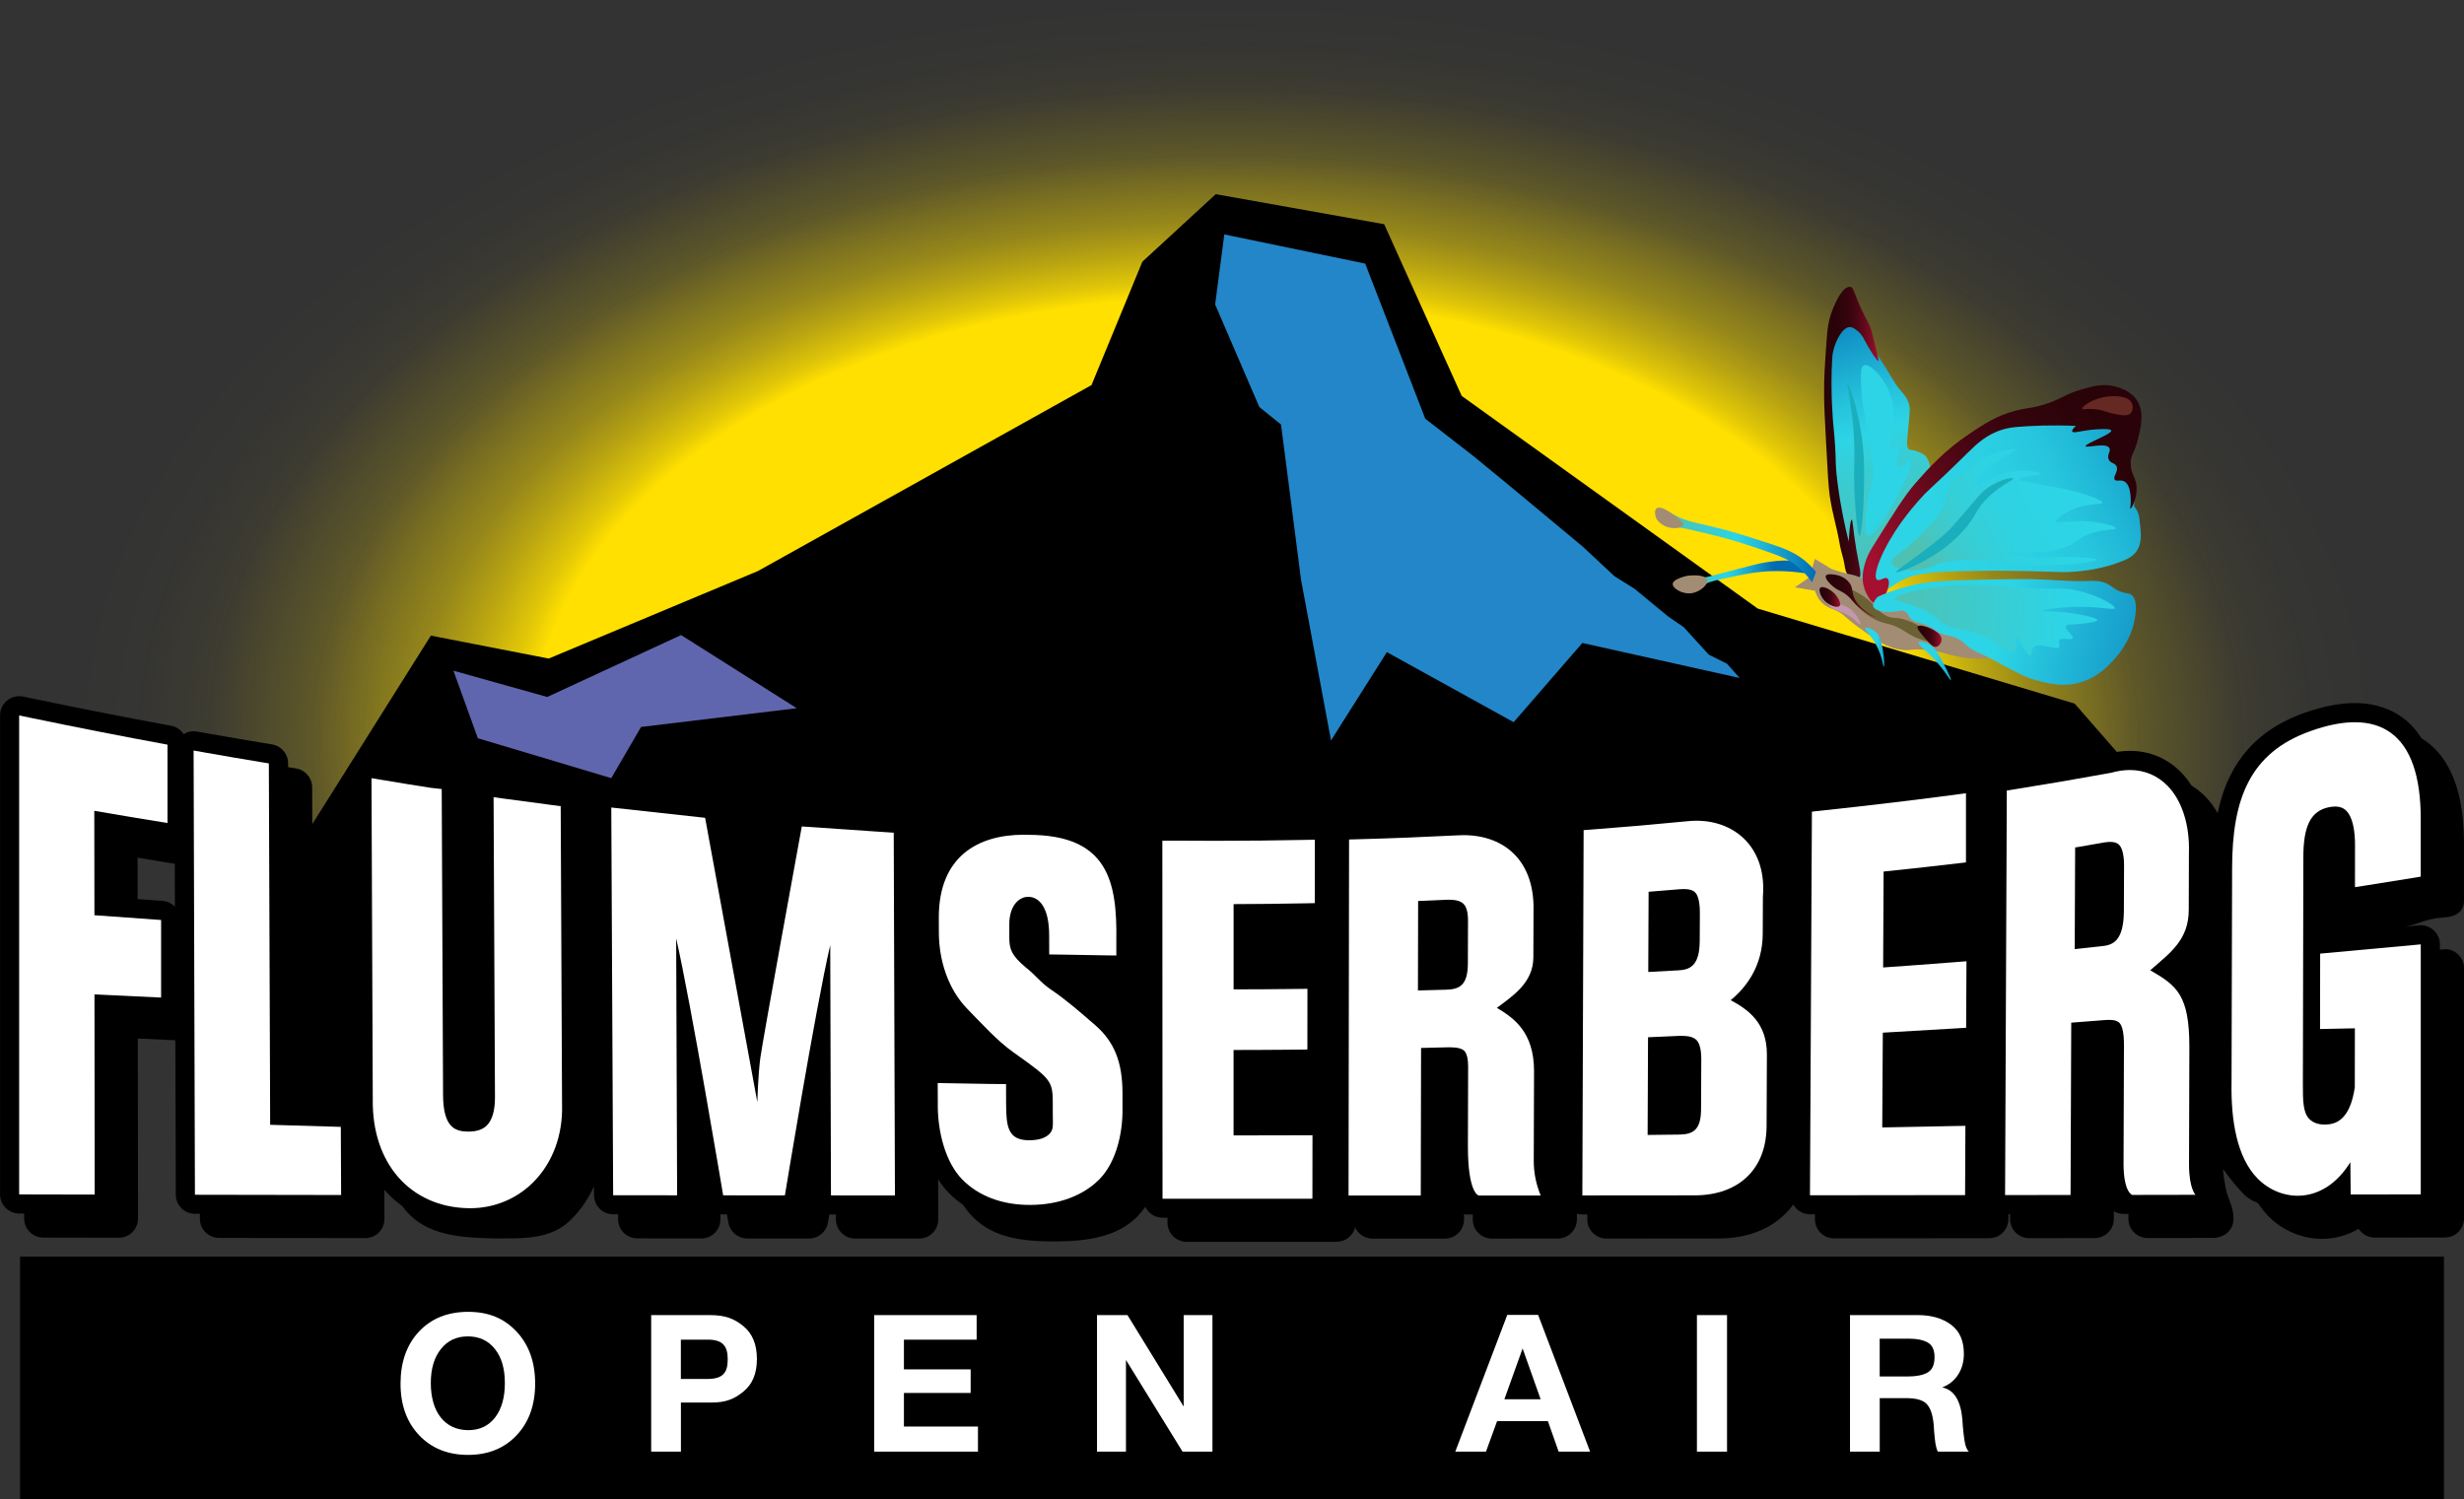
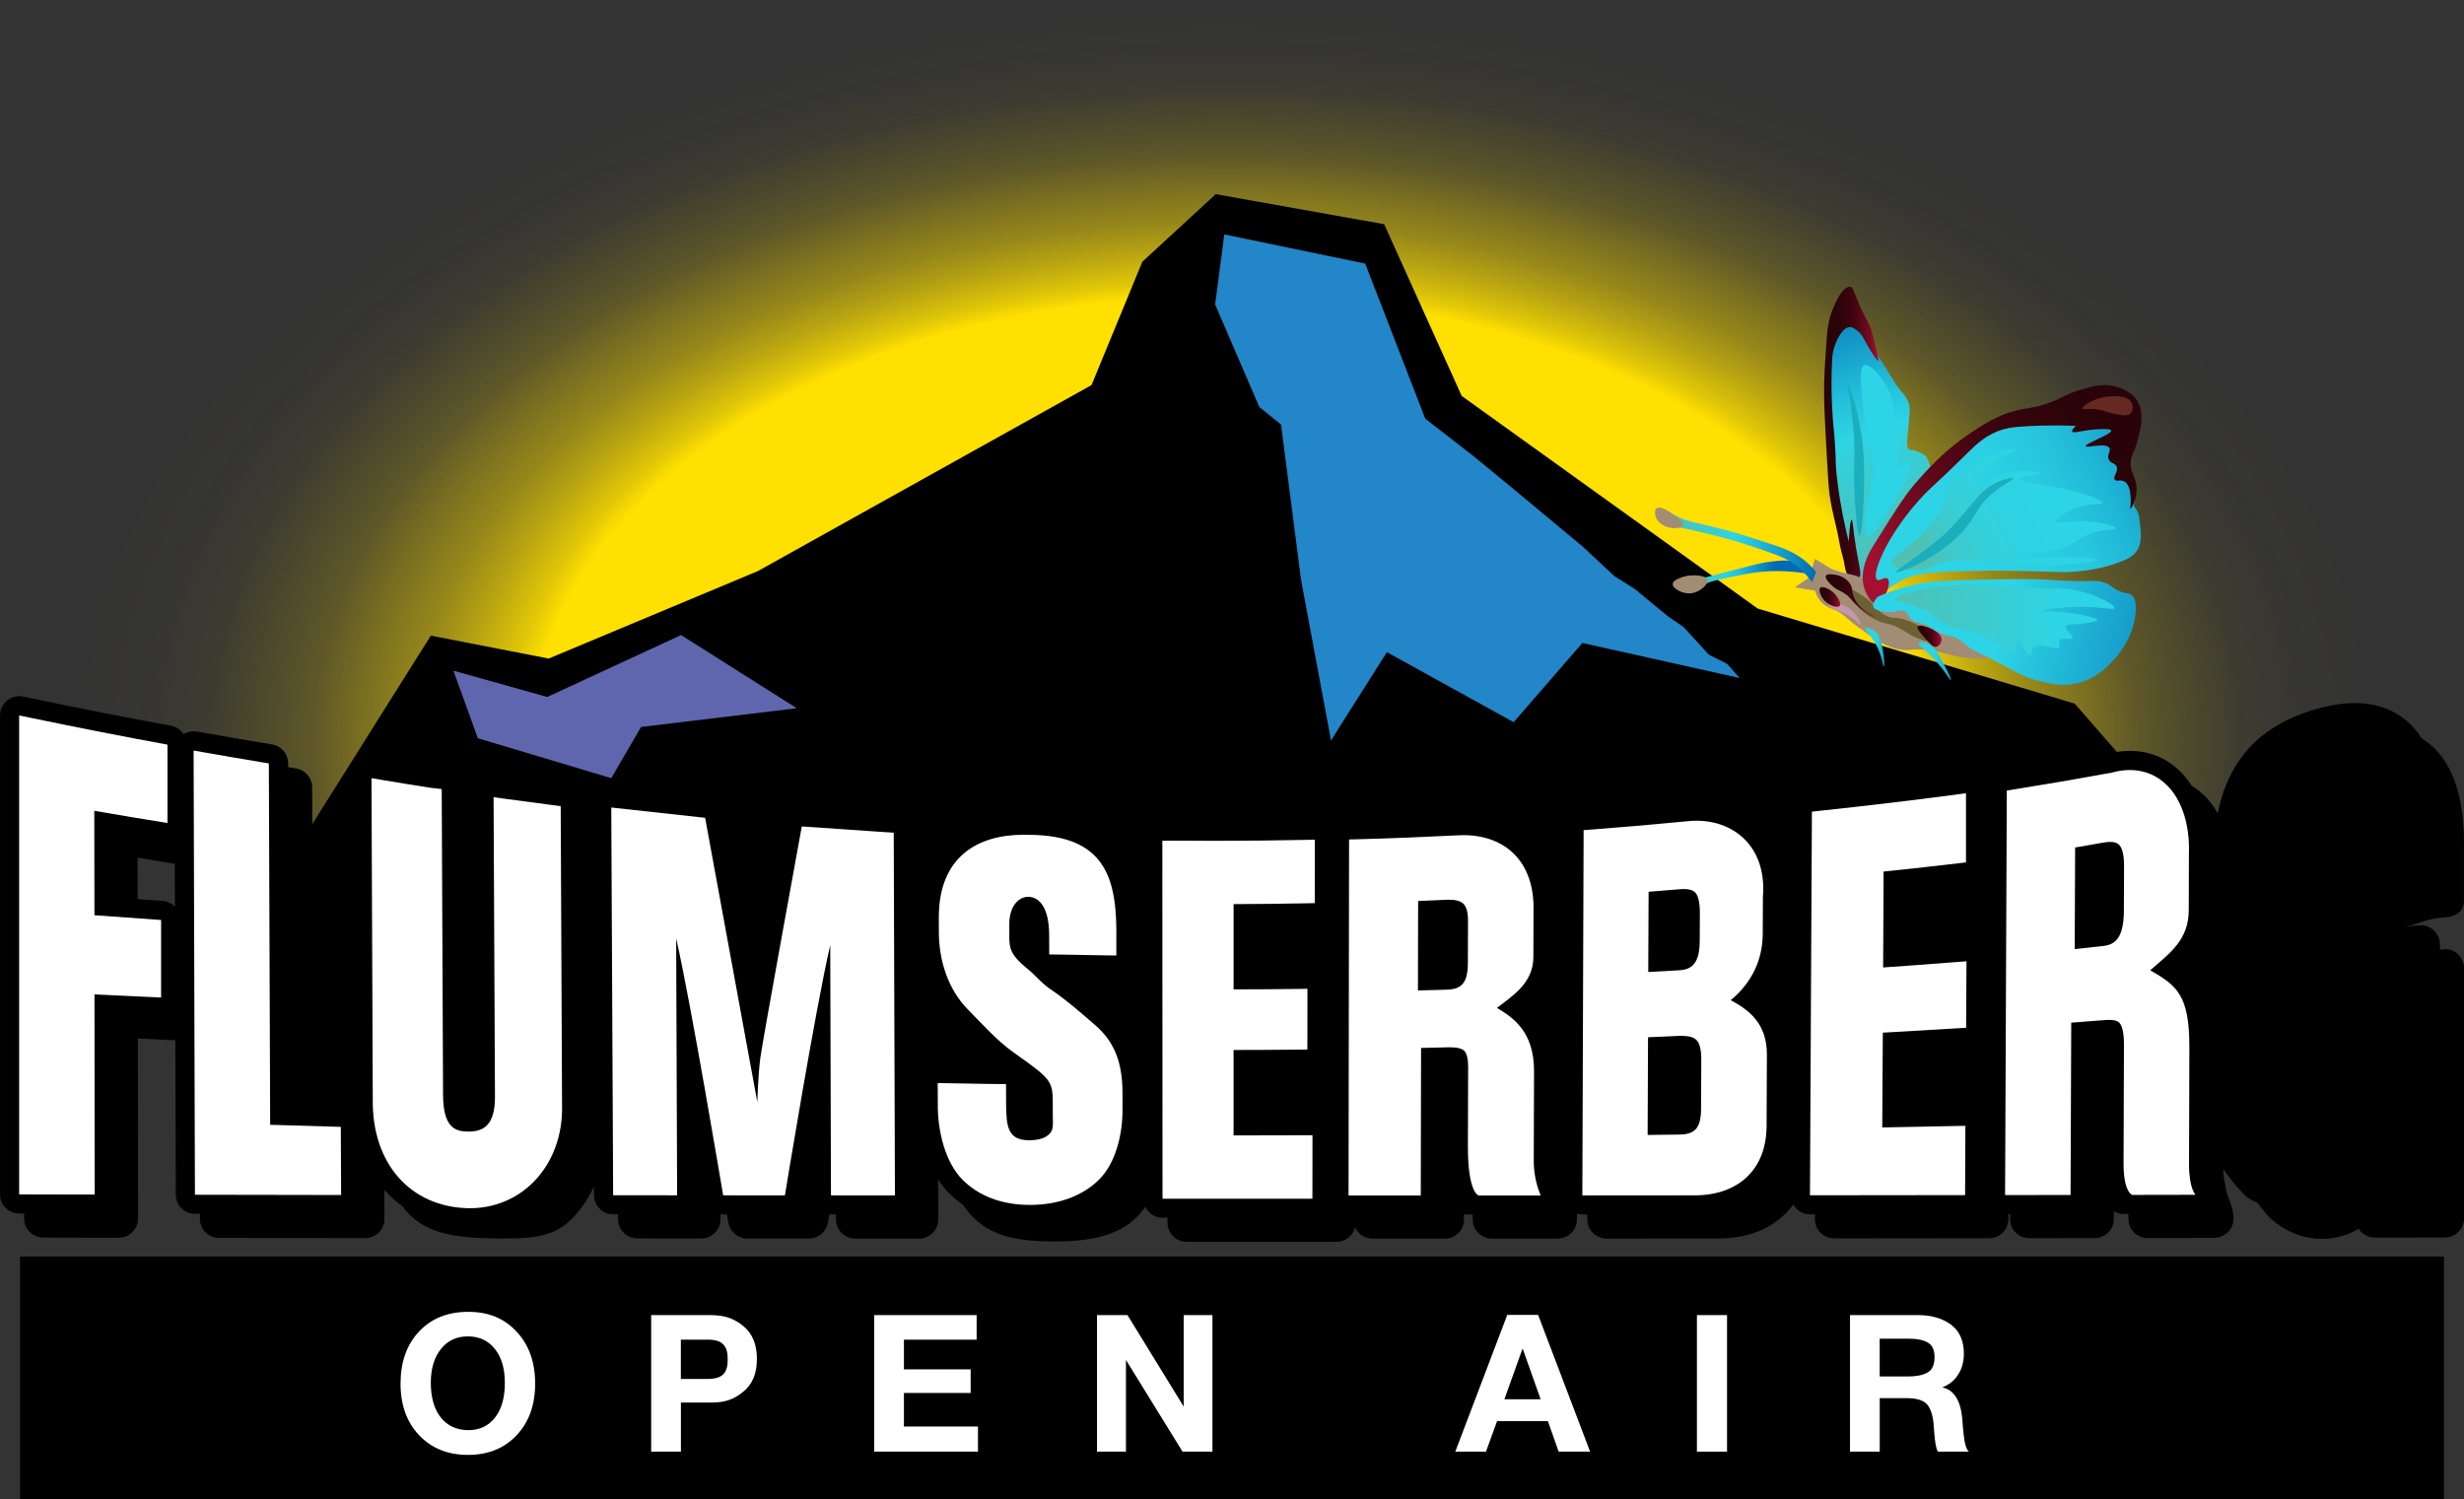
<svg xmlns="http://www.w3.org/2000/svg" id="logo" version="1.1" viewBox="0 0 1080 657.18">
  <rect x="0" y="0" width="1080" height="657.18" fill="#333333" stroke="none" />
  <defs>
    <style> .st0 { fill: none; } .st1 { fill: #652822; } .st2 { fill: url(#Unbenannter_Verlauf); } .st3 { fill: url(#Unbenannter_Verlauf_2); } .st4 { fill: url(#Unbenannter_Verlauf_4); } .st5 { fill: url(#Unbenannter_Verlauf_3); } .st6 { fill: url(#Unbenannter_Verlauf_8); } .st7 { fill: url(#Unbenannter_Verlauf_6); } .st8 { fill: url(#Unbenannter_Verlauf_7); } .st9 { fill: url(#Unbenannter_Verlauf_5); } .st10 { fill: url(#Unbenannter_Verlauf_9); } .st11 { fill: #6b6133; } .st12 { fill: #c596af; } .st13 { fill: #a28c73; } .st14 { fill: #fff; } .st15 { fill: #2386c8; } .st16 { fill: #6066ae; } .st17 { fill: url(#Unbenannter_Verlauf_14); } .st18 { fill: url(#Unbenannter_Verlauf_15); } .st19 { fill: url(#Unbenannter_Verlauf_12); } .st20 { fill: url(#Unbenannter_Verlauf_13); } .st21 { fill: url(#Unbenannter_Verlauf_16); } .st22 { fill: url(#Unbenannter_Verlauf_10); } .st23 { fill: url(#Unbenannter_Verlauf_11); } .st24 { clip-path: url(#clippath); } .st25 { fill: #1baebc; } </style>
    <clipPath id="clippath">
      <rect class="st0" x="0" y="-142.82" width="1080" height="508.73" />
    </clipPath>
    <radialGradient id="Unbenannter_Verlauf" data-name="Unbenannter Verlauf" cx="614.44" cy="189.65" fx="614.44" fy="189.65" r="324.6" gradientTransform="translate(-421.42 514.25) scale(1.56 -1)" gradientUnits="userSpaceOnUse">
      <stop offset=".6" stop-color="#ffe000" />
      <stop offset=".62" stop-color="#ffe000" stop-opacity=".86" />
      <stop offset=".66" stop-color="#ffe000" stop-opacity=".66" />
      <stop offset=".7" stop-color="#ffe000" stop-opacity=".49" />
      <stop offset=".75" stop-color="#ffe000" stop-opacity=".34" />
      <stop offset=".79" stop-color="#ffe000" stop-opacity=".21" />
      <stop offset=".84" stop-color="#ffe000" stop-opacity=".12" />
      <stop offset=".88" stop-color="#ffe000" stop-opacity=".05" />
      <stop offset=".94" stop-color="#ffe000" stop-opacity=".01" />
      <stop offset="1" stop-color="#ffe000" stop-opacity="0" />
    </radialGradient>
    <linearGradient id="Unbenannter_Verlauf_2" data-name="Unbenannter Verlauf 2" x1="734.46" y1="261.49" x2="792.87" y2="261.49" gradientTransform="translate(0 514.25) scale(1 -1)" gradientUnits="userSpaceOnUse">
      <stop offset="0" stop-color="#4bc3b9" />
      <stop offset=".11" stop-color="#46c5bf" />
      <stop offset=".26" stop-color="#39ccd2" />
      <stop offset=".38" stop-color="#2dd4e5" />
      <stop offset=".46" stop-color="#25c2dc" />
      <stop offset=".61" stop-color="#1294c6" />
      <stop offset=".74" stop-color="#016bb3" />
    </linearGradient>
    <linearGradient id="Unbenannter_Verlauf_3" data-name="Unbenannter Verlauf 3" x1="835.71" y1="266.69" x2="798.44" y2="387.02" gradientTransform="translate(0 514.25) scale(1 -1)" gradientUnits="userSpaceOnUse">
      <stop offset="0" stop-color="#4bc3b9" />
      <stop offset=".14" stop-color="#46c5bf" />
      <stop offset=".34" stop-color="#39ccd2" />
      <stop offset=".48" stop-color="#2dd4e5" />
      <stop offset=".6" stop-color="#25c2dc" />
      <stop offset=".82" stop-color="#1294c6" />
      <stop offset="1" stop-color="#016bb3" />
    </linearGradient>
    <linearGradient id="Unbenannter_Verlauf_4" data-name="Unbenannter Verlauf 4" x1="799.53" y1="324.55" x2="823.38" y2="324.55" gradientTransform="translate(0 514.25) scale(1 -1)" gradientUnits="userSpaceOnUse">
      <stop offset="0" stop-color="#270309" />
      <stop offset=".23" stop-color="#2a0309" />
      <stop offset=".41" stop-color="#33040c" />
      <stop offset=".56" stop-color="#430511" />
      <stop offset=".7" stop-color="#5a0818" />
      <stop offset=".84" stop-color="#780b22" />
      <stop offset=".97" stop-color="#9b0f2d" />
      <stop offset="1" stop-color="#a51030" />
    </linearGradient>
    <linearGradient id="Unbenannter_Verlauf_5" data-name="Unbenannter Verlauf 5" x1="801.16" y1="356.27" x2="855.13" y2="245.64" gradientTransform="translate(0 514.25) scale(1 -1)" gradientUnits="userSpaceOnUse">
      <stop offset=".54" stop-color="#2dd4e5" />
      <stop offset=".69" stop-color="#2fd2e1" />
      <stop offset=".81" stop-color="#35cfd8" />
      <stop offset=".91" stop-color="#40c9c8" />
      <stop offset="1" stop-color="#4fc1b3" />
    </linearGradient>
    <linearGradient id="Unbenannter_Verlauf_6" data-name="Unbenannter Verlauf 6" x1="727.19" y1="274.95" x2="796.02" y2="274.95" gradientTransform="translate(0 514.25) scale(1 -1)" gradientUnits="userSpaceOnUse">
      <stop offset="0" stop-color="#4bc3b9" />
      <stop offset=".14" stop-color="#46c5bf" />
      <stop offset=".34" stop-color="#39ccd2" />
      <stop offset=".48" stop-color="#2dd4e5" />
      <stop offset=".6" stop-color="#25c2dc" />
      <stop offset=".82" stop-color="#1294c6" />
      <stop offset="1" stop-color="#016bb3" />
    </linearGradient>
    <linearGradient id="Unbenannter_Verlauf_7" data-name="Unbenannter Verlauf 7" x1="840.44" y1="235.36" x2="851.03" y2="235.36" gradientTransform="translate(0 514.25) scale(1 -1)" gradientUnits="userSpaceOnUse">
      <stop offset="0" stop-color="#270309" />
      <stop offset=".23" stop-color="#2a0309" />
      <stop offset=".41" stop-color="#33040c" />
      <stop offset=".56" stop-color="#430511" />
      <stop offset=".7" stop-color="#5a0818" />
      <stop offset=".84" stop-color="#780b22" />
      <stop offset=".97" stop-color="#9b0f2d" />
      <stop offset="1" stop-color="#a51030" />
    </linearGradient>
    <linearGradient id="Unbenannter_Verlauf_8" data-name="Unbenannter Verlauf 8" x1="797.52" y1="252.58" x2="806.58" y2="252.58" gradientTransform="translate(0 514.25) scale(1 -1)" gradientUnits="userSpaceOnUse">
      <stop offset="0" stop-color="#270309" />
      <stop offset=".23" stop-color="#2a0309" />
      <stop offset=".41" stop-color="#33040c" />
      <stop offset=".56" stop-color="#430511" />
      <stop offset=".7" stop-color="#5a0818" />
      <stop offset=".84" stop-color="#780b22" />
      <stop offset=".97" stop-color="#9b0f2d" />
      <stop offset="1" stop-color="#a51030" />
    </linearGradient>
    <linearGradient id="Unbenannter_Verlauf_9" data-name="Unbenannter Verlauf 9" x1="800.22" y1="253.12" x2="822.04" y2="253.12" gradientTransform="translate(0 514.25) scale(1 -1)" gradientUnits="userSpaceOnUse">
      <stop offset="0" stop-color="#270309" />
      <stop offset=".23" stop-color="#2a0309" />
      <stop offset=".41" stop-color="#33040c" />
      <stop offset=".56" stop-color="#430511" />
      <stop offset=".7" stop-color="#5a0818" />
      <stop offset=".84" stop-color="#780b22" />
      <stop offset=".97" stop-color="#9b0f2d" />
      <stop offset="1" stop-color="#a51030" />
    </linearGradient>
    <linearGradient id="Unbenannter_Verlauf_10" data-name="Unbenannter Verlauf 10" x1="831.49" y1="264.19" x2="962.24" y2="325.59" gradientTransform="translate(0 514.25) scale(1 -1)" gradientUnits="userSpaceOnUse">
      <stop offset=".18" stop-color="#2dd4e5" />
      <stop offset=".38" stop-color="#2bd0e3" />
      <stop offset=".54" stop-color="#27c7de" />
      <stop offset=".67" stop-color="#20b7d7" />
      <stop offset=".8" stop-color="#17a0cc" />
      <stop offset=".92" stop-color="#0b83be" />
      <stop offset="1" stop-color="#016bb3" />
    </linearGradient>
    <linearGradient id="Unbenannter_Verlauf_11" data-name="Unbenannter Verlauf 11" x1="952.9" y1="340.18" x2="823.16" y2="263.06" gradientTransform="translate(0 514.25) scale(1 -1)" gradientUnits="userSpaceOnUse">
      <stop offset="0" stop-color="#270309" />
      <stop offset=".23" stop-color="#2a0309" />
      <stop offset=".41" stop-color="#33040c" />
      <stop offset=".56" stop-color="#430511" />
      <stop offset=".7" stop-color="#5a0818" />
      <stop offset=".84" stop-color="#780b22" />
      <stop offset=".97" stop-color="#9b0f2d" />
      <stop offset="1" stop-color="#a51030" />
    </linearGradient>
    <linearGradient id="Unbenannter_Verlauf_12" data-name="Unbenannter Verlauf 12" x1="943.82" y1="316.19" x2="845.42" y2="266.3" gradientTransform="translate(0 514.25) scale(1 -1)" gradientUnits="userSpaceOnUse">
      <stop offset=".47" stop-color="#2dd4e5" />
      <stop offset=".65" stop-color="#2fd2e1" />
      <stop offset=".78" stop-color="#35cfd8" />
      <stop offset=".9" stop-color="#40c9c8" />
      <stop offset="1" stop-color="#4fc1b3" />
    </linearGradient>
    <linearGradient id="Unbenannter_Verlauf_13" data-name="Unbenannter Verlauf 13" x1="855.45" y1="249.17" x2="983.18" y2="220.39" gradientTransform="translate(0 514.25) scale(1 -1)" gradientUnits="userSpaceOnUse">
      <stop offset=".18" stop-color="#2dd4e5" />
      <stop offset="1" stop-color="#016bb3" />
    </linearGradient>
    <linearGradient id="Unbenannter_Verlauf_14" data-name="Unbenannter Verlauf 14" x1="918.9" y1="240.33" x2="828.17" y2="245.53" gradientTransform="translate(0 514.25) scale(1 -1)" gradientUnits="userSpaceOnUse">
      <stop offset=".18" stop-color="#2dd4e5" />
      <stop offset="1" stop-color="#4fc1b3" />
    </linearGradient>
    <linearGradient id="Unbenannter_Verlauf_15" data-name="Unbenannter Verlauf 15" x1="844.6" y1="225.47" x2="864.25" y2="221.04" gradientTransform="translate(0 514.25) scale(1 -1)" gradientUnits="userSpaceOnUse">
      <stop offset=".18" stop-color="#2dd4e5" />
      <stop offset="1" stop-color="#016bb3" />
    </linearGradient>
    <linearGradient id="Unbenannter_Verlauf_16" data-name="Unbenannter Verlauf 16" x1="819.41" y1="231.19" x2="832.6" y2="228.22" gradientTransform="translate(0 514.25) scale(1 -1)" gradientUnits="userSpaceOnUse">
      <stop offset=".18" stop-color="#2dd4e5" />
      <stop offset="1" stop-color="#016bb3" />
    </linearGradient>
  </defs>
  <g id="radial_gradient">
    <g class="st24">
      <g id="g53">
        <ellipse id="ellipse53" class="st2" cx="540" cy="324.6" rx="507.89" ry="324.6" />
      </g>
    </g>
    <rect id="rect96" x="105.23" y="408.54" width="824.08" height="93.38" />
  </g>
  <g id="logo1" data-name="logo">
    <g id="g96">
      <g id="g54">
        <path id="path53" d="M188.83,278.64l-97.81,155.52s431.39,24.74,868.61-19.89v-48.2l-50.27-57.65-138.93-41.66-129.74-93.2-33.99-75.29-73.83-13.16-32.16,29.6-22.29,54.09-146.19,81.5-91.73,38.37-51.67-10.05h0Z" />
        <polygon id="polygon53" class="st16" points="198.75 293.99 209.44 323.6 267.93 341.09 280.98 318.66 349.23 310.44 298.52 278.37 239.86 305.51 198.75 293.99" />
        <polygon id="polygon54" class="st15" points="532.61 133.46 536.63 102.76 598.39 115.55 624.71 183.53 645.9 199.98 662.35 213.5 693.56 239.45 707.67 252.6 716.44 258.09 731.06 270.15 738 274.9 748.97 286.96 757.01 290.98 762.49 297.19 693.56 281.84 663.45 316.56 607.89 285.86 587.06 318.76 583.41 324.6 570.25 254.07 564.04 205.82 561.48 186.09 551.98 178.41 532.61 133.46" />
      </g>
      <rect id="rect54" x="675.27" y="389.7" width="375.16" height="68.29" />
      <path id="path54" d="M1071.59,416.12c-.26,0-.51.01-.77.04l-1.38.13v-2.31c0-2.36-.99-4.62-2.74-6.21-1.56-1.42-3.58-2.2-5.67-2.2-.26,0-.51.01-.77.04l-6.11.56c5.13-.81,7.57-2.68,13.83-3.7l5.25-.54c4.06-.66,6.75-2.97,6.75-7.09v-25.37c0-26.87-8.67-39.81-18.59-45.84-8.07-12.84-20.53-15.45-29.27-15.45-6.7,0-14.25,1.49-22.44,4.43-24.25,8.71-33.95,25.82-37.64,43.81-1.52-2.66-3.3-5.07-5.32-7.16-1.89-1.96-3.98-3.59-6.19-4.96-1.3-2.04-2.75-3.92-4.36-5.59-6.06-6.27-13.89-9.58-22.64-9.58-3.26,0-6.63.47-10.03,1.4-13.88,2.54-27.91,4.94-41.71,7.13l-3.53.56c-4.07.65-7.07,4.15-7.09,8.27v3.44s-.08,0-.11,0l-.75.11c-.07.01-.15.02-.22.03v-2.36c0-2.43-1.05-4.75-2.89-6.34-1.54-1.34-3.5-2.06-5.52-2.06-.39,0-.78.03-1.17.08l-.75.11c-19.6,2.64-40.12,5.1-62.77,7.52l-3.74.41c-4.25.46-7.48,4.04-7.5,8.31l-.11,22.29c-1.03-1.56-2.17-3.05-3.45-4.44-2.04-2.22-4.34-4.14-6.86-5.75-1.09-1.7-2.31-3.31-3.69-4.81-6.92-7.54-16.88-11.69-28.06-11.69-1.72,0-3.44.1-5.13.29-13.65,1.34-27.49,2.54-41.11,3.57l-3.87.29c-4.38.33-7.76,3.97-7.78,8.35l-.08,22.31c-1.46-2.53-3.2-4.85-5.23-6.92-1.86-1.9-3.92-3.56-6.15-4.98-1.28-2.01-2.75-3.88-4.41-5.57-7.05-7.21-16.89-11.02-28.44-11.02-1.16,0-2.38.04-3.4.11-14.19.73-28.61,1.29-42.87,1.68l-4.08.11c-3.2.09-5.94,1.96-7.29,4.65-.41-.79-.94-1.53-1.58-2.16-1.57-1.54-3.69-2.4-5.88-2.4-.06,0-4.47.09-4.47.09-12.52.26-25.71.4-39.19.4-6.28,0-12.57-.03-18.85-.08-.02,0-4.4.04-4.4.04-4.61.05-8.32,3.8-8.32,8.41v17.23c-1.29-2.08-2.79-4.05-4.57-5.86-1.83-1.86-3.86-3.48-6.1-4.89-1.27-2-2.73-3.91-4.45-5.66-7.82-7.94-19.34-11.8-35.22-11.8-.25,0-.5,0-.76-.02-.43-.01-.85-.03-1.28-.03-17.34,0-30.43,6.17-38.04,17.29-.38-4.06-3.65-7.31-7.79-7.6l-2.71-.19v-2.01c-.02-4.41-3.44-8.06-7.84-8.36l-5.96-.41c-23.07-1.59-34.7-2.38-34.89-2.38-4.06,0-7.54,2.9-8.27,6.89-.33,1.81-4.16,22.75-8.23,45.23l-7.06-38.46c-.67-3.66-3.66-6.44-7.36-6.84-.05,0-1-.11-2.57-.28l-.63-3.43c-.67-3.66-3.66-6.44-7.36-6.84-.32-.03-40.8-4.47-41.12-4.51-.31-.03-.61-.05-.92-.05-2.07,0-4.07.76-5.62,2.16-1.78,1.6-2.79,3.89-2.78,6.29v2.18c-.67-.28-1.38-.51-2.14-.61l-3.21-.41v-1.84c-.03-4.21-3.16-7.76-7.35-8.3l-3.67-.47c-8.27-1.06-12.36-1.6-20.82-2.78l-4.84-.67c-.39-.05-.77-.08-1.16-.08-2.02,0-3.99.73-5.53,2.08-1.69,1.48-2.71,3.58-2.84,5.81-.87-.44-1.83-.75-2.86-.86l-3.08-.35v-1.89c-.03-4.26-3.24-7.84-7.48-8.32l-4.77-.54c-8.15-1.27-12.23-1.94-20.6-3.34l-4.95-.83c-.46-.08-.93-.12-1.39-.12-1.98,0-3.91.7-5.44,2-1.89,1.6-2.97,3.96-2.96,6.44l.56,140.78c-.03,2.02.03,4,.16,5.94-1.45-1.37-3.38-2.24-5.52-2.3l-12.31-.36-.51-140.03c-.01-4.1-2.99-7.59-7.03-8.26l-3.5-.58s0,0-.01,0v-1.71c-.02-4.1-2.99-7.59-7.04-8.26l-3.5-.58c-9.94-1.65-14.74-2.47-24.46-4.18l-4.95-.87c-.48-.08-.97-.13-1.45-.13-1.56,0-3.09.45-4.42,1.28-1.22-1.89-3.17-3.28-5.52-3.71-19.26-3.53-38.81-7.37-59.75-11.72l-5.06-1.05c-.57-.12-1.14-.18-1.71-.18-1.92,0-3.79.66-5.3,1.89-1.96,1.6-3.1,3.99-3.1,6.52v209.95c0,4.64,3.75,8.4,8.39,8.41,0,0,.81,0,2.16,0v2.14c0,4.64,3.75,8.4,8.39,8.41,0,0,33.12.07,33.12.07,2.23,0,4.36-.88,5.94-2.46,1.58-1.58,2.47-3.72,2.47-5.96l-.09-78.91,16.45.77.2,67.69c.01,4.63,3.76,8.37,8.39,8.38,0,0,.78,0,2.16,0v2.17c.02,4.63,3.77,8.37,8.4,8.38,0,0,64.09.11,64.09.11,2.23,0,4.38-.89,5.95-2.47,1.58-1.58,2.46-3.73,2.45-5.97l-.06-12.79c2.34,2.67,4.95,5.06,7.81,7.13,8.81,12.08,22.53,13.81,39.19,14.2.4,0,.79.02,1.19.02h0c12.95,0,25.02.62,33.99-8.55,4.05-4.15,7.31-8.96,9.73-14.26l.02,3.89c.02,4.62,3.77,8.36,8.4,8.36,0,0,.81,0,2.15,0v2.19c.03,4.62,3.78,8.36,8.41,8.36,0,0,28.05.03,28.05.03,2.23,0,4.38-.89,5.95-2.47,1.58-1.58,2.46-3.73,2.45-5.97v-2.21c.39.06.79.11,1.21.11,0,0,.61,0,1.63,0,.4,2.23.64,3.53.65,3.63.72,4,4.2,6.92,8.27,6.92,0,0,27.07.02,27.07.02,3.21,0,6.14-1.83,7.55-4.71.35-.71.6-1.52.74-2.3.06-.35.28-1.6.63-3.57.24.02.47.04.72.04,0,0,.81,0,2.15,0v2.17c.02,4.63,3.78,8.38,8.41,8.38,0,0,28.04.02,28.04.02,2.23,0,4.37-.89,5.95-2.47,1.58-1.58,2.46-3.73,2.45-5.97l-.06-17.55c1.39,2.2,2.93,4.19,4.61,5.9,1.95,1.98,4.08,3.75,6.36,5.31,1.28,1.94,2.68,3.7,4.19,5.24,8.8,8.96,21.07,10.8,35.59,10.8h.07c14.79-.02,27.82-2.05,36.57-11,1.23-1.26,2.37-2.66,3.43-4.16,1.36,2.82,4.23,4.77,7.57,4.77h2.15v2.15c0,4.64,3.77,8.4,8.41,8.4h64.39s1.39-.02,1.39-.02c3.9-.04,7.15-2.73,8.06-6.35.41.92.99,1.77,1.71,2.5,1.58,1.58,3.72,2.47,5.95,2.47,0,0,31.66,0,31.66,0,4.63,0,8.39-3.75,8.4-8.39v-2.34c.55.11,1.11.17,1.67.17,0,0,.82,0,2.15,0v2.12c-.01,2.24.87,4.38,2.45,5.96,1.58,1.58,3.72,2.47,5.95,2.47,0,0,28.86-.02,28.86-.02,4.63,0,8.39-3.75,8.4-8.38v-2.53c.78.23,1.58.35,2.4.35,0,0,.79,0,2.15,0v2.12c-.02,2.24.87,4.38,2.45,5.97,1.58,1.58,3.72,2.47,5.95,2.47,0,0,48.43-.04,48.43-.04h.8c12.11,0,22.3-3.84,29.47-11.12,1.17-1.18,2.23-2.44,3.2-3.76.37.66.82,1.27,1.37,1.82,1.58,1.58,3.72,2.47,5.96,2.47,0,0,.78,0,2.16,0v2.11c-.02,2.24.86,4.39,2.44,5.97,1.58,1.58,3.72,2.47,5.96,2.47,0,0,68-.08,68-.08,4.62,0,8.37-3.74,8.39-8.37v-2.19c.23,0,.47,0,.73,0v2.11c-.02,2.24.87,4.39,2.44,5.97,1.58,1.58,3.72,2.47,5.95,2.47,0,0,28.71-.04,28.71-.04,4.62,0,8.37-3.75,8.39-8.37v-3.37c1.29.74,2.74,1.15,4.23,1.15,0,0,.82,0,2.15,0v2.12c-.02,2.24.87,4.38,2.45,5.97,1.58,1.58,3.72,2.47,5.95,2.47,0,0,28.72-.05,28.72-.05,4.63,0,8.95-3.17,8.95-8.49s-2.63-8.89-3.38-13.07c-.7-3.88-1.03-5.4-1.21-8.59,2.35,3.08,5.1,6.93,8.66,10.55,2.47,2.88,6.48,4.22,6.48,4.22,0,0,2.87,3.99,4.54,5.69,6.3,6.42,14.9,10.1,23.61,10.1,5.75,0,11.21-1.51,16.15-4.41,1.5,2.33,4.11,3.87,7.08,3.87,0,0,30.72-.05,30.72-.05,4.64,0,8.39-3.77,8.39-8.41v-109.59c0-2.36-.99-4.62-2.74-6.21-1.56-1.42-3.58-2.2-5.67-2.2h0ZM76.66,397.45c-1.39-1.45-3.3-2.41-5.45-2.56l-10.89-.78-.02-18.17c5.38.91,10.83,1.81,16.31,2.7l.06,18.81h0ZM578.99,427.46c-1.57-1.56-3.7-2.43-5.91-2.43-.03,0-4.35.05-4.35.05-3.51.04-6.41.07-9.07.1v-9.95c7.35-.05,14.66-.15,23.16-.31l-.03,20.68c-.38,0-.84,0-1.31.01v-2.16c0-2.25-.89-4.4-2.49-5.98h0ZM559.65,479.19c6.38-.02,11.53-.06,19.86-.14l3.21-.03-.02,14.64c-.39-.73-.89-1.4-1.49-1.99-1.57-1.56-3.7-2.44-5.92-2.44-.02,0-1.44.01-1.44.01-4.91.01-9.57.03-14.2.03v-10.09s0,0,0,0ZM501.1,437.7v20.94c-1.51-1.81-3.22-3.54-5.12-5.18l-1.26-1.09c-.81-.7-1.64-1.42-2.48-2.14-1.91-2.61-4.17-5.04-6.81-7.32l-1.26-1.09c-1.63-1.41-3.32-2.87-5.05-4.34,6.02.12,9.71.18,16.37.27,0,0,4.33.06,4.37.06.42,0,.84-.04,1.25-.1h0ZM410.89,438.68c2.03,3.5,4.41,6.7,7.14,9.49,1.01,1.03,2.04,2.11,3.1,3.21,3.16,3.28,6.56,6.82,10.1,10.09.15.16.3.3.45.46,1.51,1.57,3.09,3.2,4.7,4.84l-2.22-.02c-7.48-.11-11.22-.18-18.7-.32,0,0-4.4-.08-4.45-.08-.01,0-.03,0-.04,0l-.09-27.67h0ZM680.49,452.09c1.73-1.59,3.42-3.36,4.93-5.37l-.04,11.26c-1.51-2.3-3.18-4.25-4.89-5.89h0ZM1028.5,408.52l.02-12.12c1.15.56,2.4.89,3.69.89.43,0,.86-.03,1.3-.1l.85-.13v2.37c0,2.46,1.07,4.79,2.94,6.39.88.75,1.9,1.28,2.98,1.62l-11.78,1.08h0ZM867.37,487.52c-1.57-1.56-3.7-2.43-5.91-2.43-.05,0-4.45.07-4.45.07-4.95.09-9.03.17-12.93.26l.09-14.26c7.76-.44,14.32-.83,24.75-1.47l1.76-.11-.11,26.08c-.23,0-.47,0-.71.01v-2.14c.02-2.26-.88-4.43-2.49-6.02h0ZM870.99,397.19l-.11,26.42-.54.04v-2.24c.02-2.35-.95-4.6-2.67-6.2-1.56-1.45-3.61-2.25-5.73-2.25-.21,0-.43,0-.64.02l-4.56.35c-4.65.36-8.56.66-12.27.94l.07-14.11c8.9-.95,17.75-1.95,26.46-2.97h0ZM782.18,447.58c1.1-1.42,2.16-2.96,3.15-4.61l-.04,7.59c-.99-1.07-2.03-2.07-3.11-2.98h0ZM966.75,434.92c1.05-1.02,2.08-2.08,3.06-3.2l-.02,6.11c-.95-1.04-1.96-2.01-3.05-2.91h0Z" />
      <g id="g65">
        <path id="path55" class="st14" d="M70.61,437.27v-34l-29.22-2.09-.06-45.77c10.66,1.85,21.42,3.64,32.08,5.35v-34.35c-19.01-3.49-38.69-7.34-59.95-11.75l-5.06-1.05v209.95l33.11.07-.1-87.73,29.2,1.37h0Z" />
        <path id="path56" class="st14" d="M149.38,493.95l.14,29.87-64.08-.11-.58-194.72,4.95.87c9.76,1.72,14.58,2.54,24.53,4.19l3.5.58.58,158.41,30.96.91Z" />
        <path id="path57" class="st14" d="M245.76,353.37l-3.67-.47c-8.34-1.07-12.44-1.62-20.91-2.79l-4.84-.67.61,131.41c.03,5.89-1.17,10.08-3.56,12.47-1.82,1.82-4.46,2.7-8.07,2.7,0,0-.4,0-.4,0-5.61-.1-10.66-2.03-10.72-16.11l-.59-134.04-4.96-.56c-8.44-1.32-12.53-1.99-20.87-3.38l-4.95-.83.56,140.85c-.4,27.91,16.36,47.05,41.68,47.65.33,0,.65.01.98.01h0c10.67,0,20.61-4.15,27.98-11.69,8.32-8.52,12.7-20.52,12.32-33.69l-.59-130.84h0Z" />
        <path id="path58" class="st14" d="M351.45,362.26s40.28,2.77,40.28,2.77l.53,158.99-28.04-.02-.32-109.73c-6.51,28-19.87,109.72-19.87,109.72l-27.06-.02s-14.09-84.17-20.6-112.65l.42,112.63-28.04-.03-.82-169.95s41.13,4.51,41.13,4.51l22.88,124.62s.32-11.79,1.32-19.37,18.18-101.47,18.18-101.47h0Z" />
        <path id="path59" class="st14" d="M492,479.16c-.01-13.66-3.62-22.6-12.07-29.9-6.08-5.26-12.72-11.09-19.13-15.38-4.71-3.15-6.79-6.41-11.32-9.92-6-5.08-7.08-7.81-7.09-12.93v-5.84c-.03-8.03,4.13-12.08,8.27-12.08,4.9,0,9.18,4.76,9.2,16.89l.02,8.37,6.57.09c7.44.16,11.15.22,18.59.32l4.26.05v-6.42c.4-25.93-3.57-46.47-38.58-46.47-.68,0-1.36-.04-2.04-.04-19.96,0-37.15,9.47-37.19,36.17l.02,6.55c.03,12.34,4.01,24.95,12.53,33.67,6.08,6.22,13.17,14.05,20.03,18.9,3.63,2.57,7.38,5.23,10.83,7.96,6.61,5.35,6.54,7.97,6.55,15.56v3.88c.02,4.62.43,6.56-1.53,8.51-1.8,1.81-4.75,2.72-8.9,2.72h0c-9.09-.04-10-5.66-10.03-15.94l-.03-8.68-6.93-.06c-7.49-.11-11.24-.18-18.73-.32l-4.29-.08.04,8.6c-.22,12.83,3.48,26.3,10.7,33.65,7.19,7.32,17.45,11.18,29.68,11.18h.06c12.51-.01,23.34-4.05,30.5-11.36,6.89-7.04,10.26-19.48,10.01-31.36v-6.29h0Z" />
        <path id="path60" class="st14" d="M540.69,497.71v-37.46c10.94-.01,16.12-.05,28.19-.15l4.16-.04.03-26.62-4.25.05c-12.06.13-17.22.18-28.12.19v-37.37c10.91-.03,20.54-.14,31.46-.35l4.12-.08.03-27.81-4.3.09c-12.55.26-25.8.4-39.37.4-6.31,0-12.62-.03-18.93-.08l-4.24.04.08,156.93h64.31s1.39-.02,1.39-.02l.03-27.8h-1.42c-11.53.05-21.65.06-33.18.07h0Z" />
        <path id="path61" class="st14" d="M758.56,438.43c6.5-5.33,14.07-14.65,14.07-29.29l.07-16.08c.81-9.89-1.69-18.31-7.23-24.34-5.31-5.78-13.07-8.96-21.87-8.96-1.42,0-2.86.08-4.23.24-13.73,1.35-27.65,2.56-41.38,3.59l-3.87.29-.56,160.13,48.49-.04h.73c9.8,0,17.93-2.98,23.49-8.62,5.48-5.55,8.18-13.27,8.05-22.87l.13-30.15c.06-13.75-7.9-19.65-15.89-23.91h0ZM744.99,412.71c-.05,11.17-4.86,12.38-9.37,12.63-5.4.31-8.73.49-13.17.72l.15-35.16c4.67-.36,8.01-.64,13.58-1.11.63-.05,1.23-.08,1.8-.08,3.55,0,4.63,1.09,4.99,1.44,1.41,1.42,2.12,4.54,2.1,9.27l-.06,12.29h0ZM722.17,497.5l.18-42.83c4.58-.19,7.9-.34,13.39-.59.44-.02.87-.03,1.28-.03,3.18,0,5.32.59,6.54,1.81,1.43,1.44,2.15,4.35,2.13,8.65l-.1,21.73c-.04,9.17-3.56,11.01-9.63,11.09-5.65.07-9.1.11-13.79.16h0Z" />
        <path id="path62" class="st14" d="M825.26,452.66l-.25,41.54c12.59-.2,19.57-.41,32.15-.63l4.3-.07-.14,30.36-67.99.08.85-168.16,3.74-.41c22.53-2.41,43.14-4.88,62.99-7.55l.8-.11v30.32c-11.94,1.41-24.07,2.76-36.1,4.01l-.21,42.04c11.88-.83,18.98-1.36,31.98-2.37l4.55-.35-.15,29.15-3.92.24c-13.27.81-20.41,1.23-32.6,1.91h0Z" />
        <path id="path63" class="st14" d="M942.48,425.3c8.57-7.54,16.88-13.16,16.88-26.52l.07-24.85c.41-12.15-2.97-22.86-9.27-29.38-4.44-4.59-10.18-7.02-16.6-7.02-2.61,0-5.35.4-8.14,1.19-14.03,2.57-28.26,5.01-42.28,7.24l-3.53.56-.76,177.33,28.7-.04.3-75.53c5.14-.39,8.74-.67,14.81-1.15.6-.05,1.18-.07,1.72-.07,3.3,0,4.24.95,4.55,1.26,1.37,1.37,2.05,4.72,2.03,9.96l-.18,51.83c0,12.54,3.79,13.67,3.79,13.67l27.75-.05s-2.84-2.73-2.84-13.32l.15-51.55c0-22.74-5.54-26.85-17.16-33.56h0ZM909.37,416.04l.19-44.56c4.95-.75,6.98-1.28,12.79-2.21.92-.15,1.77-.22,2.53-.22,2.41,0,3.4.71,3.93,1.25,1.01,1.01,2.21,3.44,2.19,9.27l-.08,19.71c-.05,13.39-5,15-9.63,15.46-5.47.54-7.45.88-11.93,1.3h0Z" />
-         <path id="path64" class="st14" d="M1016.9,451.06l15.27-.31-.03,25.86c-2.12,14.38-8.33,16.21-12.82,16.33h-.41c-2.86,0-5.06-.8-6.72-2.46-2.77-2.77-2.82-8.1-2.81-15.4l.21-99.6c.03-12.76,2.91-20.06,11.33-21.67.92-.18,1.79-.27,2.58-.27,2.79,0,4.67,1.05,6.1,3.39,1.73,2.84,2.64,7.5,2.63,13.46l-.02,18.49,4.86-.76c8.18-1.28,12.27-1.93,20.45-3.27l3.52-.58v-25.37c0-38.15-18.37-49.2-48.49-38.38-26.24,9.42-34.19,29.35-34.19,60.2l-.25,93.65c-.31,16.83,2.35,32.98,11.38,42.19,10.21,10.4,28.92,11.92,40.7-7.13l.14,14.17,30.71-.05v-109.59l-44.09,4.05-.05,33.04h0Z" />
        <path id="path65" class="st14" d="M643.5,468.32l-.1,34.2c0,20.72,4.74,21.51,4.74,21.51h27.14l-.48-1.28c-1.7-4.48-2.56-9.23-2.54-14.02l.13-39.23c0-17.3-9.08-23.4-16.29-27.71,6.72-5.11,15.95-10.87,15.99-22.14l.07-20.64c.22-10.21-2.64-18.67-8.3-24.44-5.43-5.55-13.19-8.49-22.43-8.49-.99,0-2.02.04-2.97.1-14.26.73-28.75,1.3-43.07,1.69l-4.08.11-.23,156.07h31.66s.13-64.69.13-64.69c5.08-.09,5.9-.16,11.95-.29.23,0,.45,0,.67,0,3.16,0,5.28.53,6.32,1.56,1.17,1.17,1.73,3.69,1.72,7.7h0ZM633.94,433.82c-5.68.15-7.73.24-12.44.34l.08-39.21c4.78-.17,6.83-.31,12.54-.55.35-.02.7-.02,1.03-.02,2.99,0,5.12.61,6.32,1.82,1.32,1.33,1.99,3.8,1.98,7.36l-.06,18.7c-.03,9.46-3.49,11.4-9.46,11.56h0Z" />
      </g>
      <rect id="rect65" x="8.79" y="550.83" width="1062.42" height="106.35" />
      <g id="g72">
        <path id="path66" class="st14" d="M226.45,583.73c5.41,5.8,8.11,13.38,8.11,22.74s-2.7,16.91-8.11,22.65c-5.41,5.74-12.51,8.62-21.31,8.62s-16-2.87-21.43-8.62c-5.44-5.74-8.15-13.29-8.15-22.65s2.7-17.08,8.11-22.82c5.41-5.74,12.59-8.62,21.56-8.62s15.82,2.9,21.22,8.7h0ZM193.24,591.34c-2.94,3.7-4.41,8.66-4.41,14.88s1.46,11.49,4.37,15.13c2.91,3.64,6.92,5.49,12.02,5.55,4.99,0,8.91-1.85,11.77-5.55,2.86-3.7,4.29-8.74,4.29-15.13s-1.46-11.25-4.37-14.92c-2.91-3.67-6.86-5.51-11.85-5.51s-8.87,1.85-11.81,5.55Z" />
        <path id="path67" class="st14" d="M311.22,576.46c6.72,0,10.66,1.61,14.61,4.83,3.95,3.22,5.93,8.03,5.93,14.42s-1.96,11.02-5.88,14.25c-3.92,3.22-7.65,4.83-13.98,4.83h-13.45v21.52h-13.03v-59.85h25.81ZM298.44,604.45h11.68c6.84,0,8.85-2.86,8.85-8.57s-1.99-8.66-8.77-8.66h-11.77v17.23h0Z" />
        <path id="path68" class="st14" d="M428.06,587.22h-31.86v13.03h29.25v10.34h-29.25v14.71h32.45v11.01h-45.47v-59.85h44.89v10.76Z" />
        <path id="path69" class="st14" d="M480.82,576.46h13.37l24.63,40.09v-40.09h12.61v59.85h-13.11l-24.8-40.18v40.18h-12.69v-59.85Z" />
        <path id="path70" class="st14" d="M696.96,636.31h-13.79l-4.71-13.37h-22.27l-4.87,13.37h-13.45l22.78-59.93h13.53l22.78,59.93h0ZM667.38,591.08l-7.99,22.27h15.89l-7.9-22.27Z" />
        <path id="path71" class="st14" d="M756.98,636.31h-13.2v-59.85h13.2v59.85Z" />
        <path id="path72" class="st14" d="M840.62,576.46c5.94,0,10.79,1.4,14.54,4.2,3.76,2.8,5.63,7.06,5.63,12.78,0,3.47-.84,6.51-2.52,9.12-1.68,2.61-4.01,4.47-6.98,5.59,5.16,1.06,8.1,5.71,8.83,13.95,0,.28.06,1.15.17,2.61s.22,2.62.34,3.49c.11.87.25,1.92.42,3.15s.42,2.27.76,3.11c.34.84.73,1.46,1.18,1.85h-13.62c-.45-.9-.78-2.03-1.01-3.4-.22-1.37-.42-3.14-.59-5.3s-.25-3.35-.25-3.57c-.45-4.2-1.5-7.12-3.15-8.74-1.65-1.63-4.58-2.44-8.78-2.44h-11.68v23.45h-13.03v-59.85h29.76,0ZM823.89,603.36h12.44c3.64,0,6.49-.57,8.53-1.72,2.05-1.15,3.07-3.4,3.07-6.77,0-3.14-.99-5.27-2.98-6.39-1.99-1.12-4.67-1.68-8.03-1.68h-13.03v16.56Z" />
      </g>
      <g id="g95">
        <path id="path73" class="st3" d="M792.05,248.95c-2.92-4.6-12.71-3.21-17.95-2.47-2.53.36-6.99,1.52-15.9,3.84-9.74,2.53-10.36,2.97-12.88,2.74-3.06-.28-5.86-1.26-8.5.41-1.08.69-2.53,2.07-2.33,3.43.28,1.89,3.67,3.26,6.44,2.88,2.37-.33,3.06-1.76,5.89-3.43,1.55-.91,3.1-1.52,8.09-2.6,10.25-2.23,16.01-3.49,24.4-3.43,3.44.02,8.09.28,13.57,1.23-.05-.66-.22-1.65-.82-2.6h0Z" />
        <path id="path74" class="st13" d="M733.18,255.95c.12-2.02,4.86-3.15,5.51-3.31,3.72-.88,9.04-.53,9.62,1.5.56,1.93-3.12,5.49-7.12,5.91-3.9.41-8.14-2.15-8.02-4.11h0Z" />
        <path id="path75" class="st5" d="M814.8,256.12c-6.02-17.33-8.62-31.74-9.87-41.8-.3-2.46-.71-7.44-1.51-17.41-.34-4.25-.34-4.46-1.1-37.14-.04-1.73-.2-8.49,3.02-15.9,1.08-2.49,2.96-6.82,5.48-6.85,2.19-.03,3.47,3.18,6.58,9.05,3.93,7.41,8.73,14.32,13.02,21.52,2.31,3.88,5.94,6.1,6.58,10.83.13.98,0,2.66-.27,6.03-.62,7.73-1.6,11.57.14,12.61.38.23.45.05,1.64.27,0,0,2.48.46,4.93,2.06,2.41,1.57,4.62,9.83,2.19,20.42-10.28,12.11-20.56,24.21-30.84,36.32h0Z" />
        <path id="path76" class="st4" d="M814.7,253.38c-1.15.78-3.31-.08-4.48-1.19-1.31-1.23-1.44-2.82-1.83-5.12-.46-2.72-1.44-5.33-1.92-8.04-1.68-9.59-3.12-12.76-4.48-21.75-.54-3.57-.88-9.89-1.55-22.39-.57-10.71-.86-16.07-.91-21.47-.08-7.77.31-13.28,1.1-24.3.32-4.58.7-8.96,2.92-14.16,1-2.35,4.09-9.58,7.4-9.23,1.65.18,1.52,2.65,5.21,10.42,2.32,4.87,3.09,5.46,4.2,8.95.15.46.71,2.78,1.83,7.4,1.14,4.69,1.34,5.55,1.1,5.66-.57.27-4.03-5.24-6.21-9.41-.41-.79-1.34-2.59-3.29-4.02-1.05-.77-1.83-1.34-2.83-1.37-3.29-.1-6.15,5.69-7.22,9.68-.52,1.94-.62,3.46-.64,3.75-.94,15.27.46,29.24.46,29.24,1.72,17.2.41,14.46,1.92,26.04,1.38,10.64,3.32,19.32,4.84,25.31.47-7.93.94-9.59,1.28-9.59.56,0,.57,4.48,2.01,12.88,1.38,8.07,2.68,11.63,1.1,12.7h0Z" />
        <path id="path77" class="st25" d="M815.02,234.79c1,0,1.88-12.42,2.01-22.02.09-6.79.16-13.72-1.19-22.57-1.8-11.83-5.34-21.99-6.03-21.84-.64.14,2.07,9,2.83,23.76.56,10.86-.47,14.62.46,28.23.25,3.62.99,14.44,1.92,14.44h0Z" />
        <path id="path78" class="st9" d="M818.72,234.79c-1.95-.75-1.06-7.91-.41-13.16.7-5.66,1.54-6.68,2.19-10.83.99-6.23.07-11.51-1.78-22.07-1.41-8.05-2.29-9.85-2.74-16.17-.45-6.26-.84-11.72,1.1-12.47,2.7-1.05,10.48,6.83,12.47,16.45,2.06,9.91-2.47,19.54-.82,20.15,1.01.37,2.94-3.16,3.84-2.74,1.4.65-2.27,9.62-.41,10.69,1.34.77,4.38-3.23,5.35-2.6.95.61-.61,5.31-4.39,12.61-1.69,3.27-11.07,21.43-14.39,20.15h0Z" />
        <path id="path79" class="st13" d="M795.61,258.96c-2.97-.5-5.94-1.01-8.91-1.51,1.05-.72,5.33-3.66,6.37-4.38,0,0,.2-.14.2-.14.73-2.65,1.46-5.3,2.19-7.95,2.42,1.46,4.84,2.92,7.26,4.39,1.07.4,2.67.96,4.66,1.51,2.33.65,3.87.92,4.66,1.1,4.2.95,7.22,3.77,8.91,5.21,5.23,4.45,11.8,7,17.68,10.55,6.5,3.93,17.34,10.19,36.32,20.42-7.12.97-12.63.41-16.31-.27-5.72-1.06-8.56-2.68-15.49-3.15-5.86-.4-5.49.65-9.46.14-6.71-.87-11.48-4.35-19.05-9.87-6.51-4.74-6.36-5.92-10.28-7.54-1.83-.76-4.37-1.53-6.44-3.97-1.35-1.59-1.99-3.29-2.33-4.52h0Z" />
        <path id="path80" class="st11" d="M809.77,258.25c-.95,1.11,4.34,9.87,12.97,13.71,4.06,1.8,5.6,1.07,10.42,3.75,2.91,1.62,4.41,3.03,7.95,4.29,1.9.68,6.53,2.08,7.04,1.1.67-1.3-5.62-7.34-13.61-9.59-4.25-1.2-4.65-.11-7.67-1.55-4.43-2.11-4.74-5.01-10.23-8.68-1.9-1.27-6.18-3.8-6.85-3.02Z" />
        <path id="path81" class="st7" d="M794.24,255.25c-1.42-2.02-3.66-4.8-6.99-7.4-3-2.35-5.92-3.8-15.35-6.99-6.61-2.24-12.88-4.36-21.52-6.44-9-2.17-13.5-3.25-14.94-3.15-1.27.09-3.46.35-5.35-.96-2.53-1.75-3.59-5.71-2.47-6.72,1.07-.96,3.71,1.14,8.63,3.29,4.52,1.97,6.83,2.17,13.84,3.84,8.06,1.91,13.5,3.67,24.26,7.13,7.87,2.53,13.3,4.52,18.5,9.46,1.42,1.35,2.47,2.58,3.15,3.43-.59,1.51-1.19,3.02-1.78,4.52h0Z" />
        <path id="path82" class="st12" d="M803.88,263.59c2.24,1.42,3.42,1.43,5.07,2.19,4.63,2.15,6.96,7.52,6.44,7.99-.45.41-2.66-3.27-8.13-5.44-2.28-.91-3.81-1.02-5.3-2.65-1.65-1.8-2.24-4.33-1.74-4.66.41-.27,1.36,1.11,3.65,2.56Z" />
        <path id="path83" class="st8" d="M840.54,274.62c-.52.81,1.03,2.6,3.22,5.14,2.29,2.66,3.47,3.98,4.8,3.77,1.29-.21,2.4-1.7,2.47-3.08.13-2.64-3.58-4.37-4.93-5-1.82-.85-4.94-1.77-5.55-.82h0Z" />
        <path id="path84" class="st6" d="M797.85,257.65c.97-.95,4.12.47,6.03,2.33,1.77,1.72,3.32,4.63,2.47,5.62-.9,1.05-4.54-.06-6.65-2.33-1.67-1.79-2.77-4.72-1.85-5.62Z" />
        <path id="path85" class="st10" d="M800.31,252.38c-.61,1.16,1.81,3.67,3.49,5,1.8,1.42,2.63,1.38,4.59,2.67,2.28,1.5,2.87,2.69,4.73,4.59,4.2,4.3,8.81,6.04,8.91,5.89.13-.2-7.77-3.08-9.73-9.66-.64-2.15-.28-3.46-1.64-5.35-2.17-3-5.85-3.54-6.51-3.63-.94-.14-3.33-.48-3.84.48h0Z" />
        <path id="path86" class="st13" d="M726.07,222.86c2.23-1.84,9.27,4.11,9.73,4.51,2.11,1.81,2.1,2.39,2.03,2.65-.34,1.33-4.1,1.95-7.08.97-.41-.13-4.67-1.61-5.22-5.22-.1-.63-.34-2.2.53-2.92h0Z" />
        <path id="path87" class="st22" d="M818.95,254.07c3.35-19.53,23.76-40.02,23.76-40.02,16.87-16.93,25.3-25.4,38.92-29.05.95-.25-.12.06,32.71-1.64,6.79-.35,11.81-.62,14.25,2.56,2.76,3.6-.09,8.6,2.92,17.54.93,2.75,1.61,2.84,2.56,5.66,1.7,5.06,1.62,9.66,1.28,12.79.35.39.84,1,1.28,1.83.78,1.46.99,2.79,1.1,3.65.75,6.26,1.28,10.68-1.28,14.25-1.59,2.22-3.75,3.25-5.12,3.84-13.43,5.8-27.78,5.3-27.78,5.3-7.13-.25-22.94-.8-36.55-.55-18.05.33-27.22.58-34.17,4.57-4.88,2.81-10.42,7.47-12.97,5.66-1.29-.91-1.46-3.21-.91-6.4h0Z" />
        <path id="path88" class="st23" d="M822.33,264.53c1.89.01,3.24-2.39,3.97-3.7,1.4-2.5,2.31-6.3.96-7.26-1.24-.88-3.37,1.33-4.52.55-1.76-1.2.93-7.95,1.1-8.36,5.03-12.42,14.17-22.97,16.99-26.18,5.27-5.98,2.85-2.64,22.07-21.52,3.33-3.27,7.87-7.76,15.21-9.87,2.46-.71,4.43-.91,6.72-1.1,5.62-.45,14.02-.86,25.08-.41-1.06.97-1.9,1.95-1.64,2.47.41.83,3.35-.16,7.81-.69,3.07-.36,9.05-.77,9.32.27.4,1.53-11.6,5.75-11.24,6.85.3.94,9.02-1.74,10.42.82.75,1.37-1.23,3.04-.27,5.07.83,1.77,2.74,1.36,3.43,3.02.91,2.19-1.77,4.45-.82,5.76.73,1.01,2.45-.21,4.25.82,2.31,1.32,2.59,5.11,2.74,7.13.22,2.94-.4,4.73-.14,4.8.39.1,2.62-3.71,2.74-8.36.13-5.01-2.32-6.18-2.6-10.96-.25-4.2,1.56-4.63,3.15-11.1,1.34-5.43,2.9-11.77-.27-16.86-2.92-4.68-8.42-6-10.28-6.44-4.93-1.18-8.94-.07-14.39,1.51-7.21,2.09-7.97,3.85-15.49,6.3-6.47,2.12-7.92,1.48-13.57,3.02-7.96,2.17-13.25,5.67-19.19,9.59-11.51,7.61-18.67,15.67-24.4,22.2-4.62,5.27-9.34,12.83-18.78,27.96-.89,1.42-4.53,7.41-4.25,14.12.03.7.18,3.32,1.64,6.17.84,1.65,2.24,4.37,4.25,4.39h0Z" />
        <path id="path89" class="st19" d="M829.14,246.71c-.7-2.74,5.49-4.35,13.71-13.16,5.73-6.14,9.03-9.68,10.14-15.21.4-1.99.54-4.36,2.33-6.99,1.29-1.89,2.63-2.75,6.44-5.21,9.47-6.11,9.5-6.17,10.42-6.58,5.4-2.39,10.98-3.19,11.24-2.47.29.81-6.38,2.77-13.02,9.46-2.45,2.47-5.09,5.77-4.52,6.44.67.8,4.92-3.28,11.92-5.35,8.49-2.5,16.56-.74,16.58,0,.03.8-9.45,1.23-9.46,2.47,0,.72,3.24,1.12,12.88,2.88,6.88,1.25,10.49,2.01,14.66,3.29,2.05.63,9.26,2.84,9.05,4.11-.16.95-4.27.17-9.87,1.78-5.81,1.67-10.83,5.24-10.42,6.44.45,1.31,7.03-1.19,17.41.27,4.67.66,8.84,1.94,8.77,2.74-.08.94-5.93-.1-13.02,3.02-3.73,1.64-3.26,2.44-7.13,4.25-5.12,2.4-9.74,2.78-14.8,3.15-7.63.56-12.56-.28-12.61.14-.05.42,4.72,1.68,10.28,2.19,6.79.62,9.01-.42,17.13-.27,4.52.08,11.77.55,11.79,1.23.02.9-12.33,2.76-25.9,2.33-9.25-.3-11.56-1.42-20.42-1.78-12.27-.5-18.42-.64-23.85,1.51-2.57,1.02-5.37,2.52-9.73,2.6-3.5.07-9.36-.75-10-3.29h0Z" />
        <path id="path90" class="st25" d="M831.15,250.69c-.2-.36,1.72-1.55,7.04-5.48,8.25-6.1,12.37-9.16,16.35-13.16,1.71-1.72,4.22-4.65,9.23-10.51,3.76-4.39,5.04-6.04,7.67-7.86,5-3.46,10.64-4.62,10.96-3.93.32.68-4.88,2.48-10.6,7.86-5.95,5.59-5.12,8.15-11.33,15.08-5.19,5.78-10.34,9.09-13.16,10.87-7.56,4.78-15.79,7.84-16.17,7.13h0Z" />
        <path id="path91" class="st1" d="M933.89,181.16c-1.39,1.45-4.07.88-7.86.09-3.19-.67-3.39-1.17-6.03-1.64-4.64-.82-7.09.2-7.31-.46-.34-1.01,5.12-4.85,11.7-5.39,1.52-.12,8.2-.67,9.96,2.83.71,1.42.6,3.47-.46,4.57h0Z" />
        <path id="path92" class="st20" d="M823.06,261.56c3.14-1.39,7.77-3.22,13.57-4.66,6.32-1.57,11.42-2.15,20.28-2.47,17.09-.61,30.31-.62,34.26-.55,7.86.14,15.72,1.1,23.57.82,2.91-.1,6.2-.36,9.46,1.51,1.75,1.01,2.67,2.16,5.34,3.15,2.6.96,3.5.53,4.66,1.37,2.51,1.82,2.03,6.54,1.78,8.77-1.12,9.96-7.2,17.14-8.77,18.91-2.8,3.16-7.58,8.56-15.76,10.83-7.25,2.01-13.24.45-19.19-1.1-4.42-1.15-9.39-3.9-19.19-9.18-4.78-2.57-8.26-3.41-11.38-6.3-.66-.62-1.69-1.65-3.43-2.6-2.63-1.44-3.92-1.06-6.85-2.06-3.52-1.2-2.71-2.11-6.85-3.84-3.96-1.66-5.42-1.13-7.13-3.02-1.21-1.34-1.24-2.46-2.6-3.15-1.37-.69-2.54-.14-4.39.14-3.66.54-8.52-.17-9.32-2.19-.17-.42-.48-1.74,1.92-4.39h0Z" />
        <path id="path93" class="st17" d="M830.51,262.61c-.14-1.45,7.81-3.53,13.98-4.66,5.03-.92,11.4-1.67,22.89-1.51,13.03.19,12.3,1.26,26.04,1.51,9.3.17,11.77-.28,17.27.96,8.91,2.01,16.57,6.4,16.17,7.67-.29.93-4.65-.37-13.29-.55-10.38-.21-18.53,1.36-18.5,1.78.02.35,5.68-.22,14.12,1.1,5.15.8,10.22,2.13,10.14,2.88-.08.79-5.93,1.72-10.69,1.92-1.37.06-2.83.06-3.15.82-.61,1.45,3.59,4.06,3.02,5.21-.56,1.1-4.82-.64-5.89.96-.64.95.55,2.05,0,2.88-1.27,1.92-8.63-2.43-11.24.14-1.28,1.26-.55,3.32-1.37,3.56-1.75.52-5.59-8.63-6.72-8.22-.85.3,1.43,5.45-.27,6.85-2.26,1.87-7.66-6.05-19.46-9.18-4.93-1.31-8.25-1.05-12.75-4.11-2.42-1.65-2.61-2.51-5.62-4.25-3.56-2.06-7.61-3.35-9.59-3.97-3.78-1.19-5.02-1.22-5.07-1.78h0Z" />
        <path id="path94" class="st18" d="M840.93,281.64c-.46.82,2.53,2.78,6.3,6.72,5.35,5.58,7.36,9.99,7.81,9.73.58-.33-3.13-7.24-4.52-9.73-1.85-3.31-3.1-5.11-5.35-6.17-1.66-.79-3.89-1.19-4.25-.55h0Z" />
        <path id="path95" class="st21" d="M817.63,275.33c-.54.69,2.23,2.77,4.66,7.26,2.84,5.25,2.99,9.66,3.43,9.59.42-.07.11-4.22-.55-7.81-.96-5.21-2.16-6.57-2.74-7.13-1.74-1.69-4.34-2.51-4.8-1.92h0Z" />
      </g>
    </g>
  </g>
</svg>